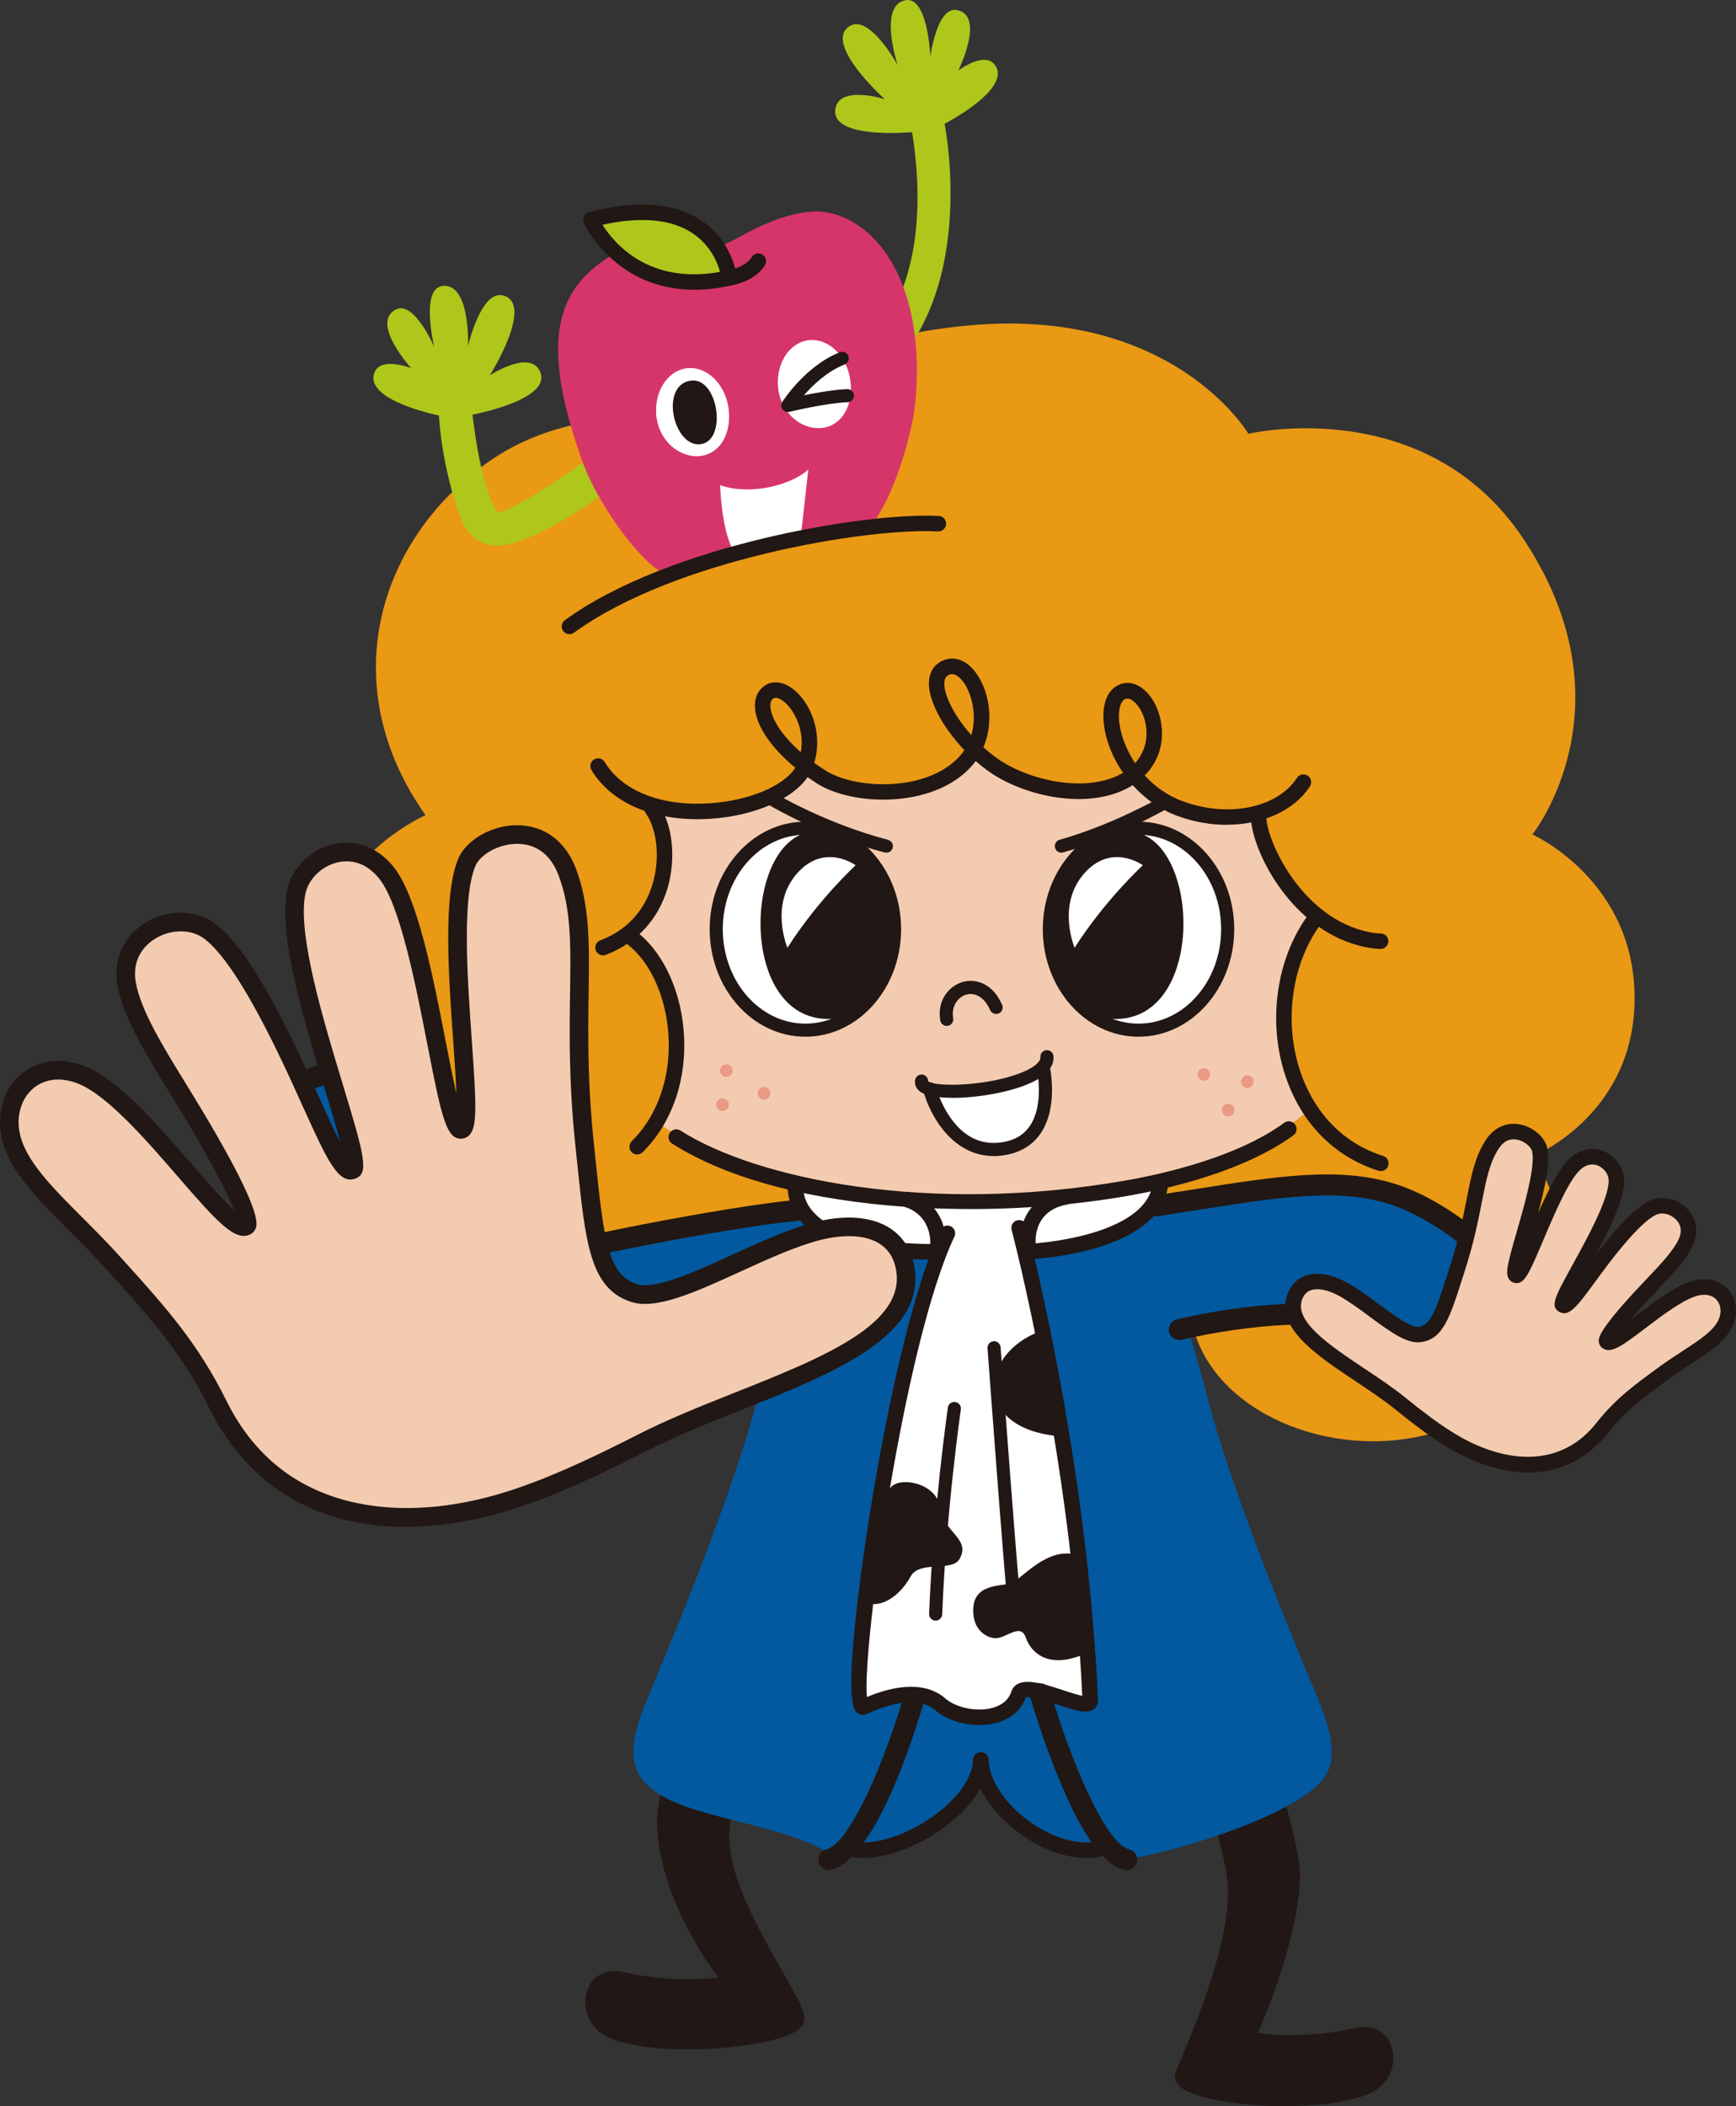
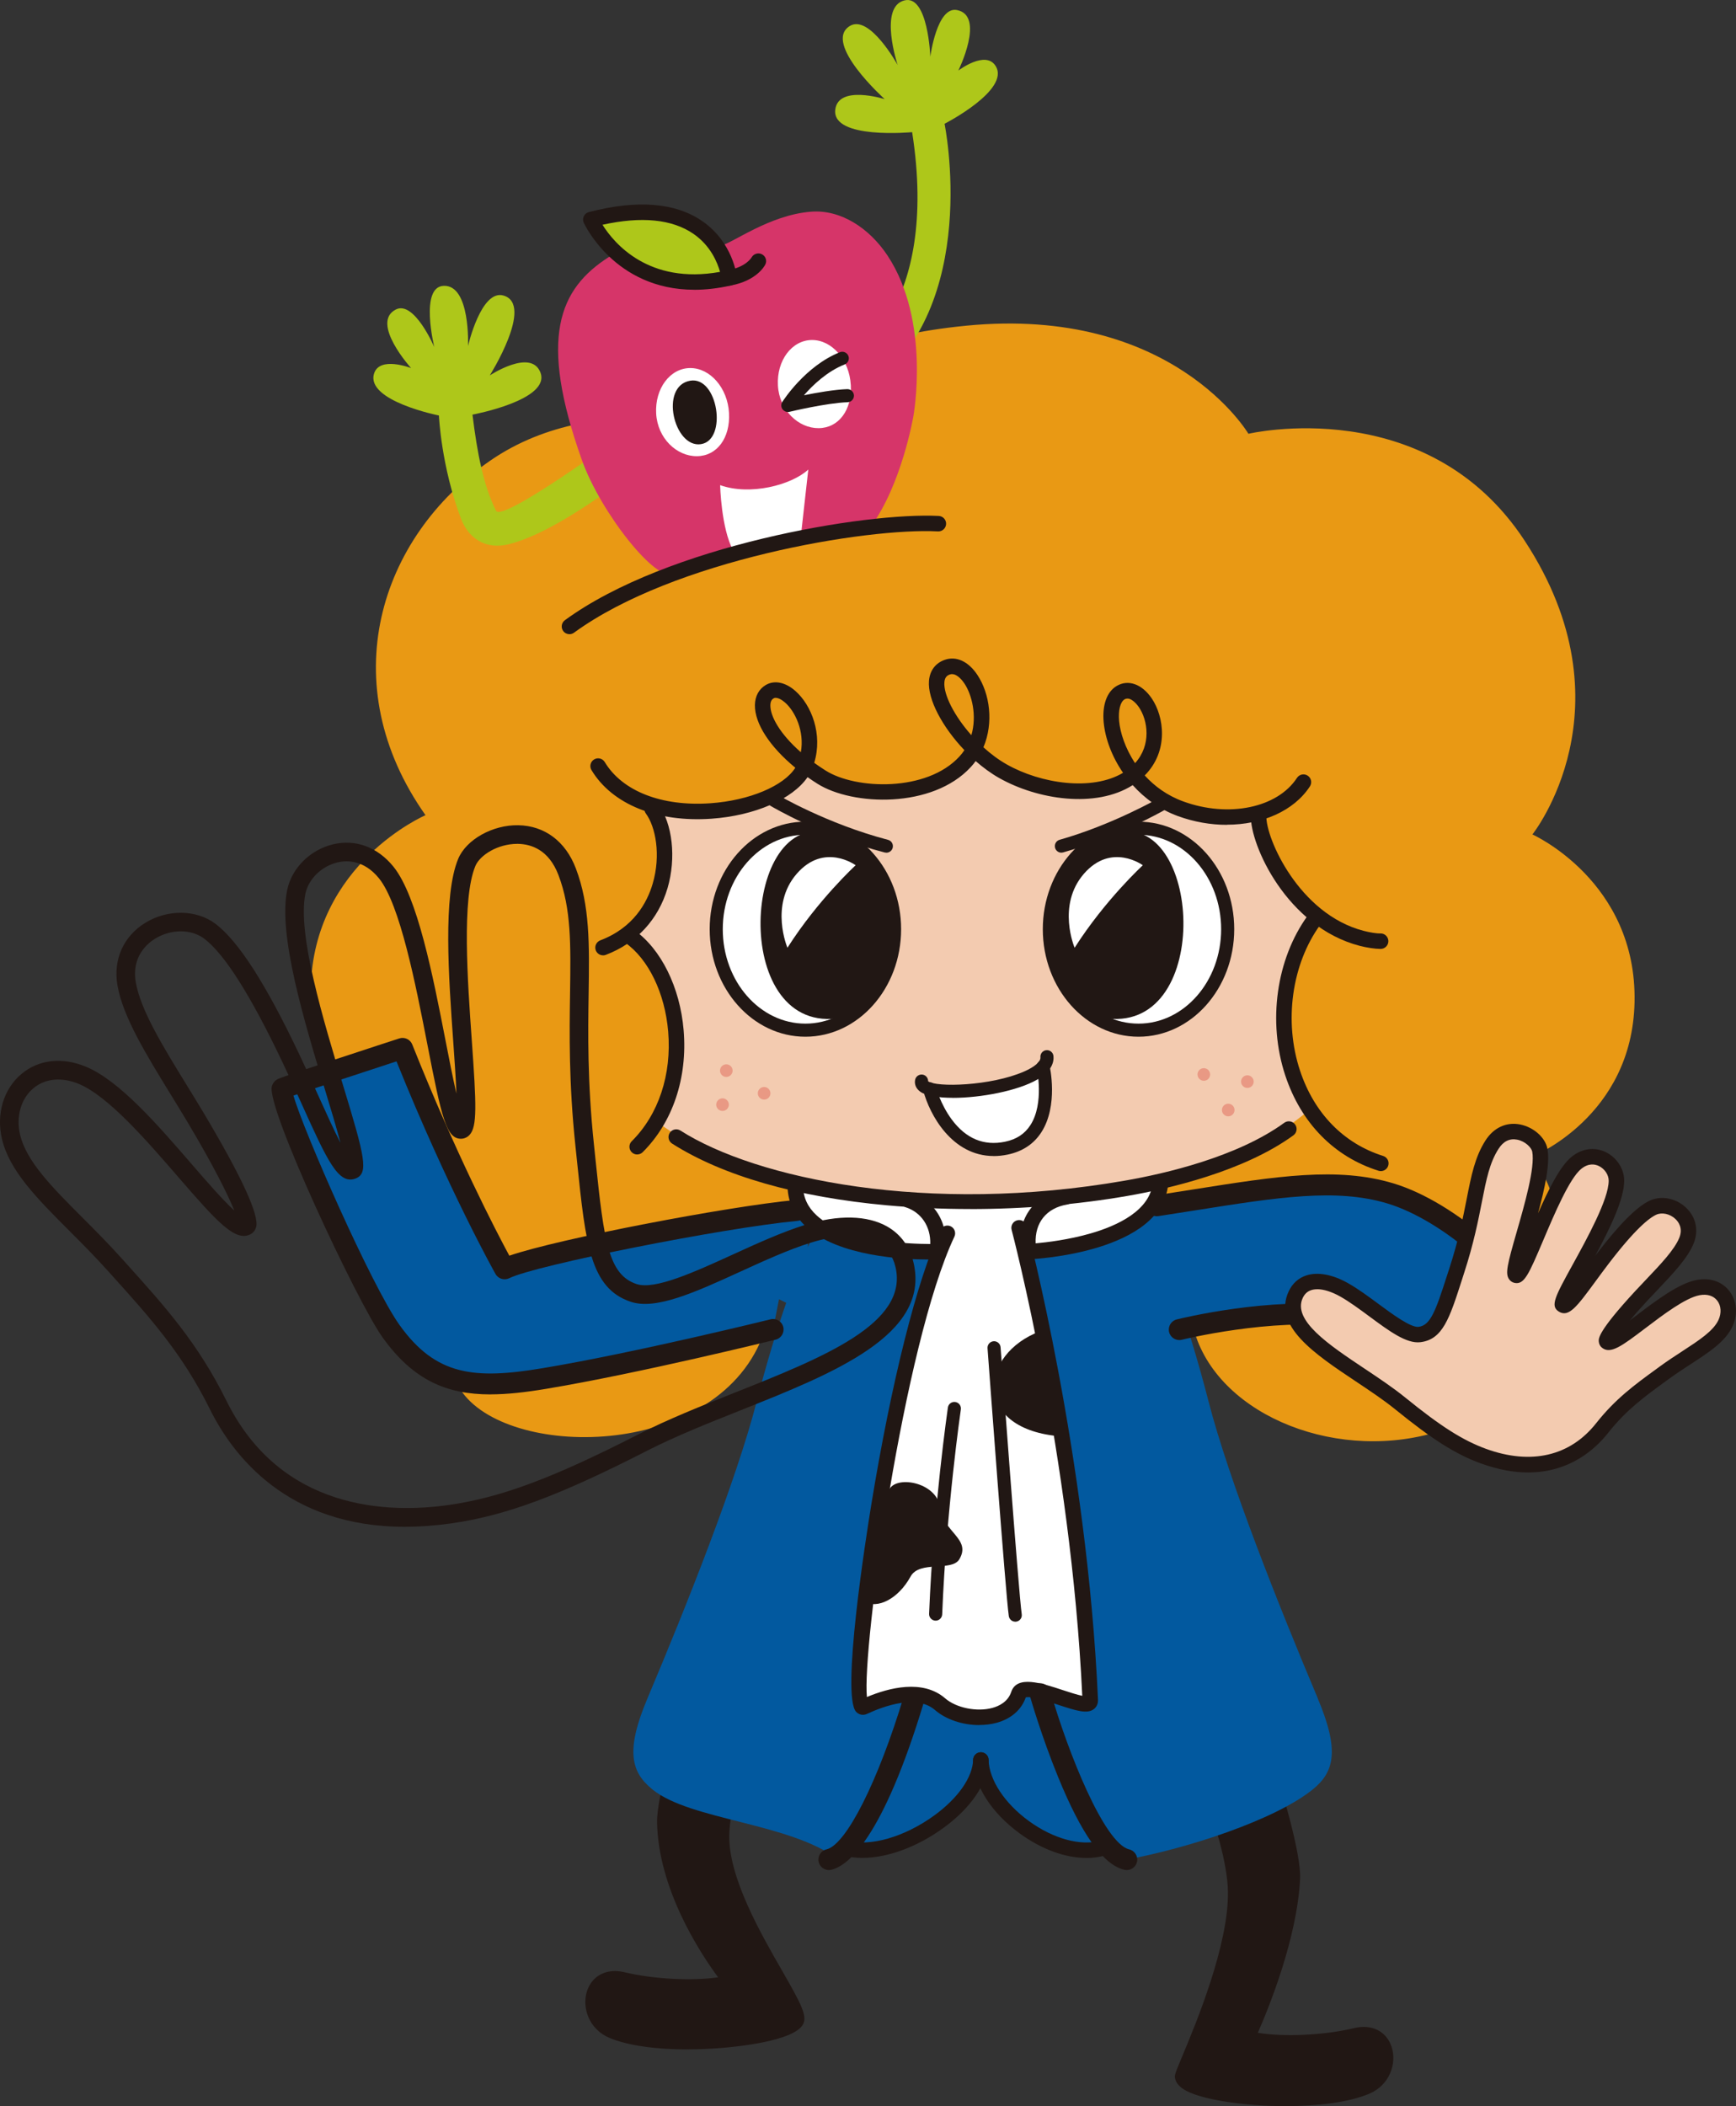
<svg xmlns="http://www.w3.org/2000/svg" id="_イヤー_2" width="439.11" height="532.59" viewBox="0 0 439.11 532.59">
  <rect x="0" y="0" width="439.11" height="532.59" fill="#333333" stroke="none" />
  <defs>
    <style>.cls-1{fill:#02599f;}.cls-2{fill:#e99984;}.cls-3{fill:#e99914;}.cls-4{fill:#f3cbb0;}.cls-5{fill:#fff;}.cls-6{fill:#aec71a;}.cls-7{fill:#d63569;}.cls-8{fill:#211714;}</style>
  </defs>
  <g id="_イヤー_1-2">
    <g>
      <path class="cls-8" d="M342.97,514.78c-8.73,2.13-21.25,2.44-27.58,.67,0,0,10.66-22.48,11.52-40.45,.3-6.2-5.19-23.62-5.19-23.62,0,0-7.25,1.18-16.11,1.77,3.24,4.86,6.84,17.85,6.96,25.1,.3,18.01-13.67,45.89-13.42,46.95,1.18,5.02,33.35,7.91,46.37,2.5,7.68-3.19,6.19-15.04-2.55-12.91" />
      <path class="cls-8" d="M325.28,532.59c-10.36,0-20.69-1.56-25.05-3.79-1.72-.88-2.7-1.91-2.99-3.16-.2-.86-.01-1.32,1.82-5.71,3.52-8.43,11.76-28.18,11.54-41.66-.11-6.89-3.58-19.47-6.63-24.05-.39-.58-.44-1.33-.13-1.95,.31-.63,.93-1.04,1.63-1.09,8.65-.58,15.85-1.74,15.93-1.75,.95-.16,1.89,.42,2.18,1.34,.23,.72,5.58,17.83,5.27,24.3-.72,15.03-7.97,32.78-10.69,38.97,6.45,1.09,16.87,.64,24.34-1.18h0c4.47-1.09,8.21,.78,9.51,4.77,1.34,4.1-.44,9.66-5.75,11.86-5.27,2.19-13.14,3.09-20.99,3.09Zm-24.01-7.69c3.56,3.16,31.22,6.08,43.5,.98,3.21-1.33,4.32-4.62,3.53-7.02-.38-1.16-1.52-2.99-4.86-2.18h0c-9.11,2.22-21.93,2.51-28.57,.65-.56-.16-1.02-.55-1.25-1.07-.24-.52-.24-1.13,.01-1.65,.1-.22,10.5-22.35,11.33-39.71,.21-4.34-2.9-15.69-4.61-21.34-2.24,.32-6.52,.89-11.56,1.31,2.91,6.21,5.64,16.89,5.74,23.34,.23,14.3-8.23,34.57-11.85,43.23-.55,1.33-1.12,2.69-1.41,3.46Z" />
      <path class="cls-8" d="M157.53,500.64c8.73,2.13,21.25,2.44,27.58,.67,0,0-16.54-19.84-16.95-40.45-.12-6.21,5.19-23.62,5.19-23.62,0,0,7.25,1.18,16.11,1.77-3.24,4.86-6.84,17.85-6.96,25.1-.3,18.01,20.92,43.65,18.85,46.95-2.74,4.37-33.35,7.91-46.37,2.5-7.68-3.19-6.19-15.04,2.55-12.91" />
      <path class="cls-8" d="M173.89,518.25c-8.09,0-15.13-1.01-19.66-2.89-5.31-2.2-7.09-7.76-5.75-11.86,1.3-3.98,5.04-5.85,9.51-4.77h0c7.21,1.75,17.17,2.24,23.65,1.28-4.5-6.09-15.1-22.19-15.44-39.13-.13-6.45,5.05-23.51,5.27-24.23,.29-.94,1.22-1.52,2.19-1.36,.07,.01,7.27,1.17,15.93,1.75,.7,.05,1.32,.46,1.63,1.09,.31,.63,.26,1.37-.13,1.95-3.05,4.57-6.51,17.16-6.63,24.04-.17,10.65,7.96,24.82,13.35,34.19,4.91,8.56,6.54,11.62,5.21,13.76-2.56,4.1-16.6,5.5-20.84,5.83-2.84,.22-5.62,.33-8.28,.33Zm-18.37-15.91c-2.17,0-3.01,1.42-3.32,2.38-.79,2.41,.32,5.69,3.53,7.03,12.81,5.32,40.45,1.47,43.78-1.54-.28-1.53-2.83-5.98-5.1-9.93-5.93-10.33-14.06-24.48-13.87-36.21,.11-6.45,2.83-17.14,5.74-23.34-5.04-.42-9.3-.99-11.55-1.31-1.66,5.67-4.71,17.03-4.62,21.4,.4,19.67,16.34,39.04,16.5,39.24,.42,.51,.56,1.2,.36,1.84-.2,.63-.7,1.13-1.34,1.3-6.64,1.86-19.46,1.57-28.57-.65h0c-.58-.14-1.09-.2-1.54-.2Z" />
      <path class="cls-1" d="M203.92,306.59c-2.36-2.66-7.79,3.93-9.56,4.52-1.77,.59,.3,16.24,.3,16.24l10.63,5.31-1.36-26.07Z" />
      <path class="cls-5" d="M202.67,300.3c.82,2.73,1.51,12.34,18.44,14.48,13.44,1.7,16.55,2.44,16.55,2.44,0,0-4.35,11.7-4.65,17.65-.3,5.95,33.62,3.72,32.88,1.64-.74-2.09-5.36-20.23-5.36-20.23,0,0,12.2,0,22.17-5.21,9.97-5.2,11.16-11.9,10.27-12.35,0,0-90.75,.1-90.3,1.59" />
      <path class="cls-1" d="M333.34,429.5c-10.07-23.86-22.54-55.32-27.65-75.13-5.1-19.8-10.47-34.24-15.5-44.57,1.12-4.83,1.76-7.66,1.76-7.66,0,0-20.54,15.61-43.4,15.61s-43.4-15.61-43.4-15.61c0,0,.64,2.83,1.76,7.66-5.02,10.33-10.4,24.78-15.5,44.57-5.1,19.81-17.57,51.27-27.65,75.13-5.61,13.29-4.13,18.66,1.34,23.06,9.65,7.75,34.68,8.37,46.99,17.68,.34,.26,1.9-3.53,6-2.94,11.2,1.6,23.34-5.72,30.45-17.13,7.11,11.4,19.25,18.73,30.45,17.13,4.11-.59-1.32,4.29,6,2.94,15.18-2.79,37.33-9.93,46.99-17.68,5.47-4.4,6.95-9.77,1.34-23.06" />
      <path class="cls-5" d="M293.73,295.69c1.59,6.64-5.35,18.43-33.52,20.82l3.22,12.4s-1.86-1.07-14.35-1.07-15.68,.27-15.68,.27l4.25-10.9s-10.65-.96-20.19-3.45c-6.48-1.69-11.9-3.99-13.54-7.17-1.45-2.82-1.76-6.8-1.76-6.8,0,0,26.2-5.17,49.32-5.7,23.12-.53,42.26,1.6,42.26,1.6" />
      <path class="cls-4" d="M165.32,283.75c5.19,5.04,28.67,19.21,83.85,19.21s85.07-19.52,88.43-27.75c3.35-8.23-11.86-85.15-13.08-85.76-1.22-.61-164.14,2.27-164.14,2.27,0,0-6.04,81.35,4.94,92.02" />
      <path class="cls-5" d="M263.75,270.25c-1.34,1.6-6.98,4.11-13.58,4.87-6.59,.76-15.05,.21-15.05,.21,0,0,4.95,18.08,19.15,15.06,14.2-3.01,9.47-20.14,9.47-20.14" />
      <path class="cls-3" d="M387.63,210.99s25.62-32.14-1.95-74.22c-24.71-37.74-69.9-27.08-69.9-27.08,0,0-19.12-32.44-71.4-27.33-48.79,4.77-54.09,27.29-54.09,27.29,0,0-38.01-12.67-66.27,6.82-28.26,19.49-39.78,56.53-16.39,89.67,0,0-28.42,12.19-29.02,43.86-.67,35.74,27.42,40.12,27.42,40.12,0,0-10.71,32.59,10.97,62.05,12.6,17.13,65.36,16.73,76.38-15.55,.59-1.73-3.52-2.93-3.05-4.53,3.29-11.18,7.27-17.02,9.06-23.94,1.52-5.88,2.16-9.43,2.16-9.43l-20.96-5.31-13.2-8.83s7.31-10.23,3.9-27.29c-3.41-17.05-11.7-19.98-11.7-19.98,0,0,7.31-7.31,8.77-15.59,1.46-8.29-2.31-17.51-2.31-17.51,0,0,13.38,3.3,24.59,.38,11.21-2.92,14.16-9.75,14.16-9.75,0,0,3.58,6.18,20.63,5.21,17.05-.98,20.8-9.83,20.8-9.83,0,0,13.89,12.13,29.5,10.97,10.21-.76,11.1-4.3,11.1-4.3,0,0,8.33,10.73,19.54,10.73s12.07-1.49,12.07-1.49c0,0-1.95,14.13,15.1,26.31,0,0-16.57,18.03-2.92,48.73,0,0-14.13,11.21-17.54,11.21-.92,0-19.52,6.78-19.52,6.78-5.05,8.83,3.95,22.54,8.68,37.95,6.5,21.16,36.84,33.16,62.79,24.51,35.43-11.81,34.84-53.74,22.44-69.09,0,0,25.39-10.04,25.98-39.13,.62-30.57-25.83-42.39-25.83-42.39" />
      <path class="cls-1" d="M300.66,312.59c-2.36-2.66-9.05-6.79-10.83-6.2-1.77,.59-4.23,13.88-4.23,13.88l6,16.54,10.63,.3-1.58-24.51Z" />
-       <path class="cls-8" d="M239.47,259.43c-.79,0-1.49-.57-1.63-1.38-.86-5.01,2.14-8.67,5.55-9.7,3.08-.93,7.57,.01,10.09,5.73,.37,.84,0,1.82-.85,2.19-.84,.36-1.81-.01-2.18-.85-1.65-3.73-4.24-4.46-6.1-3.89-2.02,.61-3.78,2.85-3.25,5.96,.16,.9-.45,1.76-1.35,1.91-.1,.02-.19,.02-.28,.02Z" />
      <path class="cls-2" d="M316.73,274.55c-.57,.67-1.58,.75-2.25,.18-.67-.57-.76-1.58-.18-2.25,.57-.67,1.57-.76,2.25-.18,.67,.57,.75,1.58,.18,2.25" />
      <path class="cls-2" d="M305.72,272.74c-.57,.67-1.58,.75-2.25,.18-.67-.57-.76-1.58-.19-2.25,.57-.67,1.58-.75,2.25-.18,.67,.57,.75,1.58,.18,2.25" />
      <path class="cls-2" d="M311.89,281.73c-.57,.67-1.58,.76-2.25,.18-.67-.57-.75-1.58-.18-2.25,.57-.67,1.58-.75,2.25-.18,.67,.57,.75,1.58,.18,2.25" />
      <path class="cls-2" d="M182.12,270.73c0,.88,.71,1.6,1.59,1.6s1.6-.72,1.6-1.6-.72-1.59-1.6-1.59-1.59,.72-1.59,1.59" />
      <path class="cls-2" d="M191.68,276.47c0,.88,.72,1.59,1.6,1.59s1.6-.71,1.6-1.59-.72-1.6-1.6-1.6-1.6,.72-1.6,1.6" />
      <path class="cls-2" d="M181.16,279.34c0,.88,.72,1.59,1.6,1.59s1.6-.72,1.6-1.59-.72-1.6-1.6-1.6-1.6,.72-1.6,1.6" />
      <path class="cls-8" d="M310.31,208.58c-4.05,0-8.28-.72-12.39-2.22-4.59-1.68-8.42-4.49-11.41-7.82-9.37,5.96-24.11,3.67-33.79-1.81-2.04-1.15-4.04-2.62-5.93-4.27-.38,.52-.78,1.02-1.23,1.5-9.68,10.55-29.9,9.85-38.81,4.22-.85-.54-1.68-1.09-2.48-1.66-3.78,5.53-13.33,9.74-24.3,10.51-13.78,.97-25.14-3.63-30.36-12.3-.56-.93-.26-2.13,.67-2.69,.93-.56,2.13-.26,2.69,.67,4.45,7.38,14.43,11.27,26.73,10.41,9.87-.69,18.58-4.39,21.47-8.98-6.43-5.29-10.3-11.16-10.22-15.87,.04-2.24,1.02-4.04,2.76-5.06,2.16-1.27,4.95-.71,7.46,1.5,4.12,3.62,6.97,11,4.78,18.19,.91,.66,1.87,1.31,2.9,1.96,7.61,4.81,25.57,5.45,33.83-3.56,.47-.51,.89-1.05,1.26-1.6-5.5-5.77-9.36-12.84-8.96-17.56,.22-2.57,1.63-4.45,3.97-5.28,2.91-1.04,6,.38,8.27,3.8,3.16,4.76,4.16,12.1,1.53,18.31,1.83,1.66,3.82,3.16,5.9,4.33,8.65,4.89,21.57,6.81,29.42,2.12-2.85-4.13-4.52-8.7-4.9-12.76-.4-4.37,.8-7.73,3.29-9.2,2.9-1.72,6.37-.5,8.84,3.11,3.14,4.59,4.41,13.33-1.75,19.52,2.45,2.7,5.66,5.08,9.72,6.56,11.46,4.2,23.84,1.65,28.79-5.94,.59-.91,1.81-1.16,2.71-.57,.91,.59,1.16,1.8,.57,2.71-4.07,6.24-12.12,9.7-21.02,9.7Zm-25.13-31.93c-.24,0-.49,.06-.73,.2-1.08,.64-1.62,2.78-1.38,5.47,.27,2.93,1.54,6.9,4.04,10.66,4.18-4.6,3.23-10.85,.95-14.18-.17-.25-1.51-2.15-2.88-2.15Zm-88.97-.19c-.2,0-.37,.04-.52,.13-.35,.2-.81,.61-.83,1.75-.05,2.75,2.39,7.22,7.71,11.88,.97-5.37-1.5-10.38-3.99-12.56-.87-.77-1.74-1.19-2.38-1.19Zm44.62-6c-.19,0-.38,.03-.57,.1-.62,.22-1.27,.62-1.38,1.93-.27,3.14,2.52,8.57,6.82,13.42,1.44-4.91,.16-10.19-1.75-13.06-.4-.6-1.7-2.38-3.13-2.38Z" />
      <path class="cls-8" d="M349.2,239.96c-1.35,0-3.47-.31-5.29-.79-18.37-4.77-27.73-25.49-27.51-32.92,.03-1.08,.92-1.9,2.02-1.9,1.08,.03,1.93,.93,1.9,2.02-.17,5.59,8.28,24.78,24.58,29.01,1.49,.39,3.3,.71,4.32,.66h0c1.08,0,1.95,.87,1.96,1.95,0,1.08-.87,1.96-1.95,1.97h-.04Z" />
      <path class="cls-8" d="M349.27,296.14c-.19,0-.39-.03-.59-.09-11.23-3.53-19.6-12.08-23.58-24.09-4.5-13.6-2.28-29.46,5.66-40.4,.64-.88,1.86-1.07,2.74-.44,.88,.64,1.07,1.86,.44,2.74-7.22,9.96-9.23,24.43-5.11,36.87,3.57,10.78,11.04,18.44,21.03,21.58,1.03,.32,1.61,1.42,1.28,2.46-.26,.84-1.03,1.37-1.87,1.37Z" />
      <path class="cls-8" d="M152.53,241.58c-.79,0-1.53-.48-1.83-1.26-.38-1.01,.13-2.14,1.14-2.53,8.41-3.19,11.85-9.55,13.25-14.32,2.13-7.24,.74-14.42-1.73-17.76-.64-.87-.46-2.1,.41-2.74,.87-.64,2.1-.46,2.74,.41,3.61,4.89,4.57,13.6,2.34,21.2-2.34,7.95-7.89,13.95-15.62,16.88-.23,.09-.46,.13-.69,.13Z" />
      <path class="cls-8" d="M161.17,291.94c-.5,0-1.01-.19-1.39-.58-.76-.77-.76-2.01,.01-2.77,6.78-6.73,10.14-16.84,9.22-27.75-.82-9.71-4.99-18.32-10.87-22.46-.88-.62-1.1-1.84-.47-2.73,.62-.88,1.84-1.1,2.73-.48,6.81,4.79,11.61,14.5,12.52,25.33,1.02,12.07-2.76,23.31-10.36,30.86-.38,.38-.88,.57-1.38,.57Z" />
      <path class="cls-8" d="M245.38,305.73c-7.06,0-14.1-.31-20.94-.93-22.82-2.06-41.64-7.47-54.44-15.62-.91-.58-1.18-1.79-.6-2.7,.58-.91,1.79-1.18,2.7-.6,19.15,12.21,62.52,21.38,112.49,12.66,9.9-1.72,28.29-5.92,40.26-14.62,.88-.64,2.1-.44,2.74,.43,.64,.88,.44,2.1-.43,2.74-12.6,9.17-31.65,13.53-41.89,15.31-12.66,2.21-26.33,3.34-39.89,3.34Z" />
      <path class="cls-8" d="M260.21,318.47c-.95,0-1.77-.69-1.93-1.64-1.38-8.28,3.05-14.74,11-16.1,1.06-.18,2.08,.54,2.26,1.6,.18,1.07-.54,2.08-1.6,2.26-5.26,.89-8.2,4.59-7.98,9.82,2.78-.25,8.34-.9,13.91-2.51,6.83-1.97,15.1-5.82,15.73-12.93,.1-1.08,1.05-1.88,2.12-1.78,1.08,.1,1.87,1.05,1.78,2.12-1.55,17.45-33.83,19.08-35.2,19.14-.03,0-.06,0-.09,0Z" />
      <path class="cls-8" d="M234.88,318.5c-6.12,0-22.82-.73-30.98-8.29-2.99-2.77-4.57-6.17-4.7-10.1-.04-1.08,.81-1.99,1.89-2.02,1.06,0,1.99,.81,2.02,1.89,.09,2.89,1.22,5.3,3.44,7.35,7.26,6.73,23.52,7.22,28.75,7.25,.14-4.41-2.26-8.05-6.29-9.32-1.03-.32-1.61-1.42-1.28-2.45,.32-1.03,1.42-1.61,2.45-1.28,6.46,2.02,10.01,8.17,8.83,15.3-.15,.91-.92,1.6-1.85,1.64-.17,0-.99,.04-2.28,.04Z" />
      <path class="cls-8" d="M274.79,469.83c-5.3,0-11.29-2.16-16.82-6.17-7.22-5.25-11.64-12.18-11.83-18.54-.03-1.08,.82-1.98,1.9-2.01,1.05-.03,1.98,.82,2.01,1.9,.15,5.08,4.06,11.02,10.21,15.49,6.2,4.51,13.17,6.4,18.18,4.93,1.04-.3,2.13,.29,2.43,1.33s-.29,2.13-1.33,2.43c-1.5,.44-3.1,.65-4.77,.65Z" />
      <path class="cls-5" d="M257.77,310.49s15.23,57.2,17.99,119.46c.17,3.89-16.6-6.04-18.12-1.47-2.48,7.44-14.53,7.09-19.84,2.48-5.31-4.6-14-1.8-19.32,.68-5.31,2.48,7.25-90.24,21.16-119.75" />
      <path class="cls-8" d="M247.69,436.23c-4.13,0-8.39-1.38-11.18-3.8-4.6-3.99-12.76-1.1-17.21,.97-.94,.44-1.98,.25-2.71-.48-3.9-3.92,2.47-44.28,3.78-52.33,5.08-31.09,11.62-57.09,17.49-69.55,.46-.98,1.63-1.4,2.61-.94,.98,.46,1.4,1.63,.94,2.61-12.89,27.35-23.39,104.52-22.13,116.42,5.52-2.31,14.12-4.58,19.8,.34,2.8,2.43,8.05,3.49,11.96,2.41,1.7-.47,3.91-1.55,4.74-4.03,1.43-4.29,7.62-2.26,13.07-.46,1.52,.5,3.63,1.19,4.9,1.44-2.86-60.86-17.72-117.27-17.87-117.84-.28-1.04,.34-2.12,1.39-2.4,1.04-.29,2.12,.34,2.4,1.39,.15,.57,15.32,58.12,18.06,119.87,.04,.95-.34,1.8-1.05,2.34-1.66,1.26-4.24,.49-9.03-1.09-2.27-.75-6.92-2.29-8.19-1.87-1.1,3.14-3.71,5.42-7.37,6.42-1.39,.38-2.88,.56-4.38,.56Zm26.11-6.2h0Z" />
      <path class="cls-5" d="M251.45,340.82s4.57,62.31,5.36,67.61" />
      <path class="cls-8" d="M256.81,410.08c-.81,0-1.51-.59-1.64-1.41-.79-5.3-5.19-65.19-5.38-67.73-.07-.91,.62-1.71,1.53-1.77,.9-.08,1.71,.62,1.77,1.53,.05,.62,4.58,62.31,5.35,67.49,.14,.91-.49,1.75-1.39,1.88-.08,.01-.17,.02-.25,.02Z" />
      <path class="cls-5" d="M241.41,356.17s-3.65,24.95-4.74,51.99" />
      <path class="cls-8" d="M236.67,409.82s-.05,0-.07,0c-.91-.04-1.63-.81-1.59-1.72,1.08-26.81,4.72-51.92,4.75-52.17,.13-.91,.97-1.53,1.88-1.4,.91,.13,1.53,.97,1.4,1.88-.04,.25-3.65,25.19-4.72,51.82-.04,.89-.77,1.59-1.65,1.59Z" />
-       <path class="cls-8" d="M271.16,392.93c-7.4-1.06-13.41,7.18-15.79,7.58-3.55,.6-10.04,.4-9.12,8.06,.43,3.55,2.91,5.39,5.28,5.68,2.75,.33,6.57-4.12,7.95-.13,1.44,4.15,6.14,8.14,15.51,3.84l-3.84-25.03Z" />
      <path class="cls-8" d="M224.78,376.96c1.53-4.11,12.18-2.21,12.98,4.17,.8,6.38,7.97,7.97,4.91,13.15-1.9,3.24-10.07,.22-12.35,4.39-3.08,5.63-8.45,8.39-11.83,6.24,0,0,3.24-19.71,6.3-27.95" />
      <path class="cls-8" d="M285.01,472.89c-.2,0-.41-.02-.62-.07-5.35-1.27-10.83-8.95-16.76-23.49-4.16-10.18-6.96-19.88-7.07-20.29-.4-1.41,.41-2.88,1.82-3.28,1.41-.4,2.88,.41,3.28,1.82,4.52,15.75,13.7,38.59,19.96,40.08,1.42,.34,2.31,1.77,1.97,3.19-.29,1.22-1.38,2.04-2.58,2.04Z" />
      <path class="cls-8" d="M218.18,469.82c-1.74,0-3.38-.21-4.88-.65-1.04-.3-1.63-1.39-1.33-2.43,.3-1.04,1.39-1.63,2.43-1.33,5.63,1.65,14.43-.89,21.9-6.32,6.04-4.39,9.72-9.66,9.85-14.1,.03-1.06,.9-1.9,1.96-1.9,.02,0,.04,0,.06,0,1.08,.03,1.93,.93,1.9,2.01-.17,5.73-4.34,11.98-11.46,17.15-6.67,4.84-14.19,7.56-20.42,7.56Z" />
      <path class="cls-8" d="M209.66,472.89c-1.2,0-2.29-.82-2.58-2.04-.34-1.43,.54-2.85,1.97-3.19,4.99-1.18,13.04-17.13,19.58-38.79,.42-1.4,1.9-2.2,3.3-1.77,1.4,.42,2.2,1.9,1.77,3.3-10.43,34.54-19.16,41.4-23.43,42.42-.21,.05-.41,.07-.61,.07Z" />
      <path class="cls-8" d="M263.14,336.62c-15.47,5.78-17.12,24.34,4.24,26.51l-4.24-26.51Z" />
      <path class="cls-1" d="M201.45,306.09c-18.9,1.77-66.73,11.22-73.82,14.76,0,0-12.21-21.62-25.81-55.75,0,0-28.22,9.19-30.38,10.14-2.16,.95,19.57,50.33,27.45,61.35,9.98,13.97,21.06,14.96,38.78,12.01,23.95-3.99,57.87-12.4,57.87-12.4" />
      <path class="cls-8" d="M124.07,352.61c-11.11,0-19.58-3.61-27.34-14.47-6.42-8.99-29.43-58.11-27.97-63.42,.24-.86,.82-1.55,1.61-1.9,2.22-.98,27.73-9.29,30.63-10.23,1.33-.43,2.77,.24,3.28,1.54,11.03,27.69,21.25,47.28,24.55,53.4,12.44-4.28,55.29-12.47,72.37-14.08,1.47-.13,2.75,.93,2.89,2.39,.14,1.46-.93,2.75-2.39,2.89-18.68,1.75-66.36,11.23-72.88,14.49-1.26,.63-2.8,.16-3.49-1.07-.12-.21-11.9-21.17-25.04-53.76-9.12,2.98-21.47,7.04-26.06,8.65,2.44,8.73,19.76,48.13,26.82,58.01,9.21,12.89,19.01,13.8,36.19,10.93,23.57-3.93,57.33-12.28,57.67-12.36,1.42-.35,2.86,.52,3.21,1.94,.35,1.42-.51,2.86-1.94,3.21-.34,.08-34.3,8.48-58.08,12.44-5.14,.86-9.78,1.39-14.03,1.39Z" />
      <path class="cls-8" d="M268.47,215.62c-.72,0-1.39-.48-1.59-1.21-.25-.88,.26-1.8,1.14-2.05,13.23-3.74,24.9-10.41,25.02-10.47,.8-.46,1.81-.18,2.26,.61,.46,.79,.18,1.81-.61,2.26-.49,.28-12.15,6.94-25.77,10.79-.15,.04-.3,.06-.45,.06Z" />
      <path class="cls-8" d="M224.19,215.62c-.14,0-.28-.02-.42-.05-15.89-4.14-28.35-11.48-28.87-11.79-.79-.47-1.05-1.48-.58-2.27,.47-.79,1.48-1.04,2.27-.58,.12,.07,12.6,7.41,28.02,11.44,.89,.23,1.42,1.14,1.19,2.02-.19,.74-.87,1.24-1.6,1.24Z" />
      <path class="cls-8" d="M241.02,277.61c-3.68,0-6.74-.48-8.23-1.54-1.06-.75-1.54-1.84-1.32-3,.17-.9,1.04-1.48,1.94-1.32,.81,.15,1.37,.87,1.35,1.67,2.02,1.57,15.82,1.24,24.3-2.47,2.67-1.17,4.21-2.51,4.11-3.59-.08-.91,.59-1.72,1.5-1.8,.9-.09,1.72,.59,1.8,1.5,.14,1.55-.46,3.84-4.11,5.94-4.95,2.85-14.28,4.62-21.33,4.62Z" />
      <path class="cls-1" d="M292.59,304.89c26.17-3.99,43.56-7.78,59.06-3.14,19.68,5.9,45.27,32.28,37.4,43.3-4.78,6.69-7.28,13.98-15.75,9.84-9.21-4.5-24.58-20.83-33.86-22.05-18.11-2.36-41.14,3.37-41.14,3.37" />
      <path class="cls-8" d="M377.78,358.76c-1.65,0-3.52-.44-5.65-1.48-3.97-1.94-8.76-5.73-13.82-9.75-6.75-5.35-14.41-11.42-19.22-12.05-17.39-2.27-39.93,3.25-40.16,3.31-1.42,.35-2.86-.51-3.21-1.93-.35-1.42,.51-2.86,1.93-3.21,.96-.24,23.73-5.82,42.12-3.42,6.27,.82,14.18,7.09,21.83,13.15,4.83,3.83,9.4,7.45,12.86,9.14,4.71,2.3,6.28,.37,10.12-5.56,.72-1.12,1.47-2.27,2.3-3.44,1.22-1.71,1.29-4.17,.21-7.32-4.05-11.83-21.99-27.63-36.21-31.89-12.93-3.88-27.73-1.53-48.22,1.71-3.09,.49-6.31,1-9.68,1.51-1.45,.21-2.8-.78-3.02-2.22s.77-2.8,2.22-3.02c3.36-.51,6.57-1.02,9.65-1.51,21.18-3.35,36.48-5.77,50.57-1.55,15.83,4.74,35.13,21.88,39.71,35.26,2.07,6.06,.65,9.94-.91,12.12-.76,1.06-1.48,2.17-2.17,3.24-2.64,4.08-5.78,8.93-11.25,8.93Z" />
      <path class="cls-5" d="M226.27,234.97c0,14.1-10.1,25.53-22.55,25.53s-22.56-11.43-22.56-25.53,10.1-25.53,22.56-25.53,22.55,11.43,22.55,25.53" />
      <path class="cls-8" d="M203.72,262.16c-13.35,0-24.21-12.2-24.21-27.19s10.86-27.19,24.21-27.19,24.21,12.2,24.21,27.19-10.86,27.19-24.21,27.19Zm0-51.07c-11.52,0-20.9,10.71-20.9,23.88s9.38,23.88,20.9,23.88,20.9-10.71,20.9-23.88-9.37-23.88-20.9-23.88Z" />
      <path class="cls-8" d="M207.77,210.29c-20.74-2.23-22.34,53.62,6.38,46.81,0,0,10.85-4.68,12.13-18.41,0,0,.75-9.87-3.51-17.71-3.18-5.85-10.7-10.23-15-10.69" />
      <path class="cls-5" d="M265.43,234.97c0,14.1,10.1,25.53,22.55,25.53s22.55-11.43,22.55-25.53-10.1-25.53-22.55-25.53-22.55,11.43-22.55,25.53" />
      <path class="cls-8" d="M287.98,262.16c-13.35,0-24.21-12.2-24.21-27.19s10.86-27.19,24.21-27.19,24.21,12.2,24.21,27.19-10.86,27.19-24.21,27.19Zm0-51.07c-11.52,0-20.9,10.71-20.9,23.88s9.38,23.88,20.9,23.88,20.9-10.71,20.9-23.88-9.38-23.88-20.9-23.88Z" />
      <path class="cls-8" d="M283.94,210.29c20.74-2.23,22.34,53.62-6.39,46.81,0,0-10.85-4.68-12.13-18.41,0,0-.75-9.87,3.51-17.71,3.18-5.85,10.7-10.23,15-10.69" />
      <path class="cls-5" d="M289.07,218.8s-9.53,8.75-17.25,20.86c0,0-4.59-10.73,2.36-18.72,6.95-7.98,14.89-2.14,14.89-2.14" />
      <path class="cls-5" d="M216.43,218.8s-9.53,8.75-17.25,20.86c0,0-4.59-10.73,2.36-18.72,6.95-7.98,14.89-2.14,14.89-2.14" />
-       <path class="cls-4" d="M162.67,364.73c27.3-13.96,71.26-22.84,66.14-44.88-2.17-9.36-12.21-11.67-24.41-7.88-15.69,4.89-35.46,17.84-44.1,14.96-9.45-3.15-10.01-14.75-12.4-37.4-3.74-35.43,1.75-52.81-4.43-69.09-5.6-14.77-22.44-9.45-25.39-2.36-6.52,15.64,3.09,67.52-1.48,67.52s-8.86-52.56-18.9-64.96c-8.1-10.01-20.87-3.94-22.74,4.82-3.83,17.95,18.01,68.98,14.08,70.37-2.98,1.05-7.93-12.4-15.56-28.45-5.75-12.09-13.51-26.69-20.36-31.89-8.09-6.14-23.37,.25-21.08,13.31,1.63,9.3,10.14,21.52,17.53,33.94,7.86,13.2,14.52,26.33,12.7,27.26-5.02,2.56-26.57-31.99-41.48-38.12-11.64-4.79-20.53,4.65-18.02,15.53,2.39,10.35,14.62,19.44,26.13,32.23,10.09,11.21,18.85,20.61,26.28,35.63,9.16,18.52,27.92,31.95,58.53,27.62,14-1.98,27.46-7.18,48.95-18.17" />
      <path class="cls-8" d="M102.41,386.09c-29.79,0-43.55-18.09-49.33-29.76-6.96-14.06-15.12-23.11-24.57-33.6l-1.35-1.5c-3.24-3.6-6.51-6.88-9.68-10.05-8.13-8.14-15.14-15.17-17-23.23-1.45-6.28,.42-12.53,4.87-16.31,4.36-3.7,10.31-4.4,16.33-1.92,8.5,3.49,18.32,14.84,26.98,24.86,3.41,3.94,7.73,8.94,10.6,11.52-1.57-3.91-5.2-11.22-11.71-22.15-1.44-2.41-2.92-4.82-4.38-7.2-6.2-10.09-12.06-19.61-13.45-27.53-1.15-6.55,1.5-12.49,7.09-15.9,5.65-3.44,12.94-3.32,17.72,.31,5.78,4.39,12.67,15.1,21.06,32.75,1.9,3.99,3.65,7.86,5.2,11.28,1.78,3.94,3.7,8.17,5.32,11.31-.97-3.73-2.46-8.64-3.85-13.21-5.35-17.62-12-39.54-9.6-50.79,1.17-5.48,5.82-10.08,11.56-11.46,5.71-1.37,11.28,.69,15.3,5.65,6.07,7.5,10.01,27.74,13.18,44,.86,4.42,1.83,9.41,2.75,13.38-.15-3.93-.5-8.77-.8-13.07-1.18-16.47-2.64-36.96,1.25-46.3,2.03-4.87,8.72-8.62,15.19-8.49,6.67,.11,11.98,4.09,14.57,10.93,3.56,9.39,3.42,19.2,3.23,31.62-.15,9.93-.33,22.29,1.33,38.06l.45,4.32c2.11,20.37,3.25,28.73,10.36,31.1,4.6,1.52,14.6-3.03,24.26-7.44,6.15-2.81,12.51-5.71,18.39-7.54,8.35-2.6,15.72-2.44,20.77,.45,3.4,1.95,5.69,5.11,6.63,9.14,4.23,18.2-20.13,27.9-43.68,37.28-8.15,3.24-16.57,6.6-23.68,10.23h0c-22.42,11.47-35.89,16.46-49.69,18.41-4.12,.58-8,.85-11.64,.85ZM14.73,272.98c-2.39,0-4.58,.76-6.33,2.25-3.11,2.64-4.38,7.11-3.33,11.67,1.56,6.75,8.13,13.34,15.75,20.97,3.21,3.21,6.53,6.54,9.84,10.22l1.34,1.49c9.69,10.75,18.05,20.03,25.29,34.67,13.79,27.86,41.07,28.46,56.09,26.34,13.24-1.87,26.3-6.74,48.21-17.94h0c7.3-3.73,15.83-7.13,24.08-10.41,22.71-9.04,44.16-17.58,40.84-31.84-.64-2.76-2.12-4.82-4.39-6.12-3.9-2.24-9.95-2.25-17.03-.04-5.6,1.74-11.82,4.58-17.84,7.33-11.45,5.23-21.35,9.74-27.7,7.62-10.27-3.42-11.43-14.66-13.55-35.08l-.45-4.31c-1.69-16.05-1.51-28.57-1.36-38.63,.18-12.38,.32-21.33-2.93-29.88-2.44-6.43-6.92-7.84-10.25-7.9-.07,0-.14,0-.2,0-4.94,0-9.43,2.87-10.57,5.6-3.46,8.3-1.98,29.03-.9,44.16,1.16,16.31,1.38,21.76-.57,23.84-.58,.62-1.35,.97-2.18,.97-3.69,0-4.89-5.35-8.5-23.89-2.91-14.92-6.89-35.36-12.22-41.95-3.87-4.78-8.27-4.58-10.55-4.03-3.96,.95-7.28,4.18-8.06,7.87-2.15,10.06,4.58,32.24,9.5,48.44,5.49,18.08,6.65,22.39,3.06,23.66-4.27,1.5-7.11-4.75-13.31-18.45-1.54-3.4-3.28-7.26-5.16-11.2-7.95-16.72-14.56-27.15-19.66-31.02-3.28-2.49-8.39-2.51-12.43-.04-1.86,1.13-6.07,4.49-4.91,11.07,1.23,7.04,6.86,16.19,12.82,25.88,1.47,2.4,2.97,4.82,4.42,7.26,9.61,16.13,14.04,25.81,13.19,28.77-.23,.79-.74,1.43-1.44,1.79-3.81,1.95-8.34-3.02-18.23-14.45-7.91-9.14-17.75-20.52-25.21-23.59-1.77-.73-3.52-1.09-5.17-1.09Zm147.94,91.76h0Z" />
      <path class="cls-4" d="M354.17,354.88c-11.36-9.22-30.99-17.71-26.43-27.49,1.94-4.15,6.85-4.24,12.18-1.26,6.83,3.83,14.78,11.84,19.09,11.35,4.73-.54,6.14-5.89,9.49-16.22,5.25-16.17,4.41-24.82,8.91-31.81,4.08-6.34,11.41-2.19,12.09,1.41,1.49,7.94-8.12,31.2-5.99,31.65,2.07,.44,9.34-23.65,15.25-28.44,4.77-3.87,10.12,.23,10.13,4.5,.01,8.76-15.23,30.41-13.53,31.45,1.28,.78,4.93-5,10.07-11.74,3.88-5.07,8.95-11.11,12.66-12.86,4.38-2.07,10.87,2.43,8.52,8.29-1.68,4.18-6.86,9.04-11.54,14.1-4.97,5.38-9.38,10.85-8.62,11.47,2.09,1.69,15.57-12.3,23.13-13.68,5.91-1.08,9.12,4.2,6.87,9.03-2.14,4.59-8.74,7.63-15.39,12.46-5.81,4.23-10.83,7.75-15.79,14.02-6.11,7.74-16.19,12.14-30.05,7.1-6.34-2.31-12.1-6.07-21.04-13.33" />
      <path class="cls-8" d="M386.56,372.35c-3.54,0-7.53-.67-12.02-2.3-6.34-2.31-12.2-6.01-21.61-13.65h0c-2.92-2.37-6.51-4.76-9.97-7.07-10.36-6.9-21.07-14.04-17-22.77,.94-2.01,2.49-3.41,4.5-4.05,2.86-.92,6.56-.24,10.41,1.91,2.61,1.46,5.31,3.46,7.93,5.4,3.57,2.64,8.04,5.89,9.98,5.71,3.05-.35,4.34-3.99,7.22-12.94l.63-1.94c2.32-7.15,3.46-12.91,4.37-17.54,1.16-5.9,2.08-10.56,4.75-14.73,2.08-3.24,5.28-4.71,8.75-4.03,3.41,.67,6.38,3.3,6.91,6.14,.71,3.77-.66,9.99-2.37,16.31,2.68-6.1,5.58-11.91,8.47-14.26,2.63-2.12,5.75-2.57,8.58-1.23,2.83,1.34,4.74,4.26,4.74,7.24,0,4.73-3.65,12.18-7.34,19.02,.12-.16,.25-.33,.37-.49,5.75-7.51,10.13-11.91,13.38-13.45,2.94-1.38,6.64-.68,9.22,1.75,2.53,2.39,3.26,5.77,1.94,9.04-1.49,3.71-5.22,7.63-9.16,11.78-.92,.97-1.85,1.94-2.76,2.93-1.69,1.83-3.1,3.43-4.24,4.78,.53-.4,1.05-.8,1.54-1.16,5.11-3.88,10.91-8.27,15.42-9.09,3.38-.62,6.38,.41,8.24,2.82,1.9,2.45,2.19,5.89,.76,8.96-1.77,3.8-5.83,6.45-10.54,9.51-1.78,1.16-3.62,2.36-5.47,3.7l-.79,.58c-5.39,3.92-10.05,7.3-14.61,13.08-3.33,4.22-9.81,10.03-20.24,10.03Zm-53.38-46.33c-.55,0-1.06,.07-1.51,.22-.97,.31-1.67,.96-2.15,1.98-2.65,5.68,6.64,11.87,15.62,17.86,3.54,2.36,7.2,4.8,10.27,7.29h0c9.04,7.34,14.59,10.86,20.48,13.01,11.39,4.14,21.27,1.84,27.84-6.48,4.9-6.2,9.76-9.73,15.38-13.82l.79-.58c1.93-1.4,3.81-2.63,5.64-3.82,4.21-2.74,7.84-5.1,9.13-7.88,.81-1.74,.69-3.63-.31-4.91-.95-1.23-2.53-1.72-4.44-1.37-3.59,.66-9.23,4.93-13.75,8.36-5.86,4.44-8.8,6.67-10.96,4.92-.47-.38-.76-.94-.81-1.57-.06-.77-.19-2.57,9.22-12.75,.92-1,1.86-1.99,2.8-2.97,3.68-3.87,7.15-7.52,8.36-10.54,.96-2.39-.21-3.99-1-4.73-1.37-1.3-3.42-1.74-4.87-1.06-1.82,.85-5.36,3.68-11.94,12.28-1.26,1.65-2.43,3.24-3.49,4.69-4.57,6.22-6.66,9.06-9.16,7.53-2.29-1.4-.96-3.83,3.47-11.87,3.63-6.6,9.13-16.57,9.12-21.25,0-1.49-1.03-3.02-2.51-3.72-1.02-.48-2.61-.74-4.43,.73-2.98,2.41-6.81,11.44-9.6,18.03-3.7,8.71-4.82,11.32-7.28,10.81-.62-.13-1.13-.51-1.46-1.05-.86-1.43-.39-3.52,2.01-11.84,1.98-6.88,4.69-16.29,3.93-20.31-.19-.98-1.72-2.61-3.81-3.02-1.9-.37-3.48,.4-4.7,2.3-2.27,3.53-3.09,7.66-4.21,13.36-.93,4.73-2.09,10.62-4.49,17.99l-.62,1.94c-3.11,9.66-4.83,14.98-10.51,15.63-3.5,.39-7.79-2.78-12.76-6.45-2.52-1.86-5.12-3.79-7.51-5.13-2.13-1.19-4.15-1.82-5.78-1.82Z" />
      <path class="cls-8" d="M251.35,292.33c-10.55,0-16.22-10.46-17.83-16.58-.23-.88,.3-1.79,1.18-2.02,.89-.23,1.79,.3,2.02,1.18,.01,.04,1.17,4.33,4,8.16,3.59,4.86,8.13,6.76,13.51,5.64,2.88-.6,4.98-1.98,6.41-4.21,3.56-5.54,1.61-14.32,1.59-14.41-.2-.89,.35-1.78,1.25-1.98,.89-.2,1.78,.35,1.98,1.24,.1,.41,2.28,10.2-2.03,16.93-1.91,2.99-4.79,4.9-8.53,5.68-1.24,.26-2.43,.38-3.56,.38Z" />
      <path class="cls-6" d="M215.2,90.74s22.55-12.34,15.52-57.32c0,0-20.28,1.93-19.45-5.65,.72-6.43,12.51-2.7,12.51-2.7,0,0-15.75-14.14-8.87-18.47,5-3.16,12.14,9.83,12.14,9.83,0,0-4.88-14.7,1.73-16.33,5.97-1.48,6.54,14.24,6.54,14.24,0,0,1.64-12.77,6.73-11.8,7.23,1.39,.36,15.3,.36,15.3,0,0,6.85-5.22,9.41-1.18,3.85,6.06-12.9,14.64-12.9,14.64,0,0,9.49,46.25-19.05,66.69l-4.66-7.26Z" />
      <path class="cls-6" d="M156.93,110.29s-29.92,21.91-31.46,18.86c-3.13-6.21-4.75-14.43-5.96-24.3,0,0,20.03-3.7,17.15-10.75-2.44-5.99-12.77,.83-12.77,.83,0,0,11.28-17.91,3.48-20.19-5.68-1.67-8.99,12.77-8.99,12.77,0,0,.66-15.47-6.14-15.23-6.14,.21-2.39,15.48-2.39,15.48,0,0-5.08-11.83-9.71-9.5-6.57,3.32,3.84,14.82,3.84,14.82,0,0-8.02-3.14-9.38,1.44-2.04,6.88,16.42,10.55,16.42,10.55,0,0,.56,12.83,5.58,26.08,1.71,4.5,5.78,8.09,12.29,6.42,12.68-3.24,30.96-18.06,30.96-18.06l-2.95-9.21Z" />
      <path class="cls-7" d="M231.02,105.34s4.49-24.03-6.51-40.69c-4.56-6.9-11.78-11.7-19.34-11.12-10.71,.82-20.25,8.25-22.82,8.54-4.38,.49-15.59-5.19-28.29,2.89-12.7,8.09-17.91,20.43-6.86,51.42,4.71,13.22,19.02,31.35,23.15,28.62,4.46-2.95,17.23-5.2,23.03-6.65,14.44-3.63,25.99-3.98,26.95-5.29,7.76-10.59,10.69-27.73,10.69-27.73" />
      <path class="cls-5" d="M204.45,118.74c-4.24,3.92-14.72,6.65-22.3,3.94,0,0,.26,10.89,3.28,16.49,0,0,9.35-2.66,17.22-4.3l1.8-16.12Z" />
      <path class="cls-5" d="M184.4,104.44c.34,6.32-3.05,10.89-8.14,10.92-5.09,.03-9.94-4.5-10.29-10.8-.34-6.31,3.51-11.45,8.59-11.49,5.09-.03,9.5,5.06,9.84,11.37" />
      <path class="cls-5" d="M215.21,97.35c.34,6.31-3.06,10.89-8.15,10.92-5.09,.03-9.94-4.49-10.29-10.8-.34-6.31,3.51-11.45,8.59-11.49,5.09-.03,9.5,5.06,9.84,11.37" />
      <path class="cls-6" d="M184.46,70.27s-2.43-23.18-35.01-14.75c0,0,9.1,20.6,35.01,14.75" />
      <path class="cls-8" d="M175.6,73.27c-20.2,0-27.86-16.77-27.95-16.96-.23-.53-.22-1.13,.03-1.64,.25-.52,.72-.9,1.27-1.04,12.27-3.18,21.94-2.4,28.73,2.32,7.72,5.35,8.68,13.77,8.72,14.13,.1,.99-.55,1.9-1.52,2.11-3.35,.76-6.44,1.09-9.29,1.09Zm-23.21-16.44c2.93,4.67,11.68,15.18,29.74,11.92-.66-2.36-2.4-6.64-6.73-9.62-5.38-3.7-13.11-4.47-23.01-2.29Z" />
      <path class="cls-8" d="M184.46,72.23c-.93,0-1.75-.66-1.92-1.6-.2-1.06,.5-2.09,1.57-2.28,4.61-.85,5.94-3.16,5.99-3.25,.52-.93,1.7-1.29,2.64-.8,.94,.5,1.32,1.64,.84,2.59-.21,.42-2.23,4.1-8.76,5.31-.12,.02-.24,.03-.36,.03Z" />
      <path class="cls-8" d="M144.04,160.37c-.6,0-1.2-.28-1.58-.8-.64-.87-.45-2.1,.43-2.74,25.95-18.95,76.08-27.33,94.57-26.36,1.08,.06,1.91,.98,1.85,2.06-.06,1.08-1,1.91-2.06,1.85-18.01-.97-66.82,7.2-92.05,25.61-.35,.25-.75,.38-1.15,.38Z" />
      <path class="cls-8" d="M199.28,104.18c-.53,0-1.03-.25-1.35-.69-.39-.55-.41-1.28-.05-1.85,.24-.37,5.85-9.11,14.56-12.57,.85-.34,1.81,.08,2.15,.93,.34,.85-.08,1.81-.93,2.15-4.42,1.75-8.02,5.18-10.31,7.8,3.29-.66,7.72-1.44,10.94-1.55,.89-.03,1.68,.68,1.71,1.6s-.68,1.68-1.6,1.71c-5.31,.18-14.66,2.41-14.75,2.44-.13,.03-.26,.05-.39,.05Z" />
      <path class="cls-8" d="M174.58,96.27c-7.84,1.36-4.11,17.07,2.7,16.05,6.81-1.02,4.33-17.26-2.7-16.05" />
    </g>
  </g>
</svg>